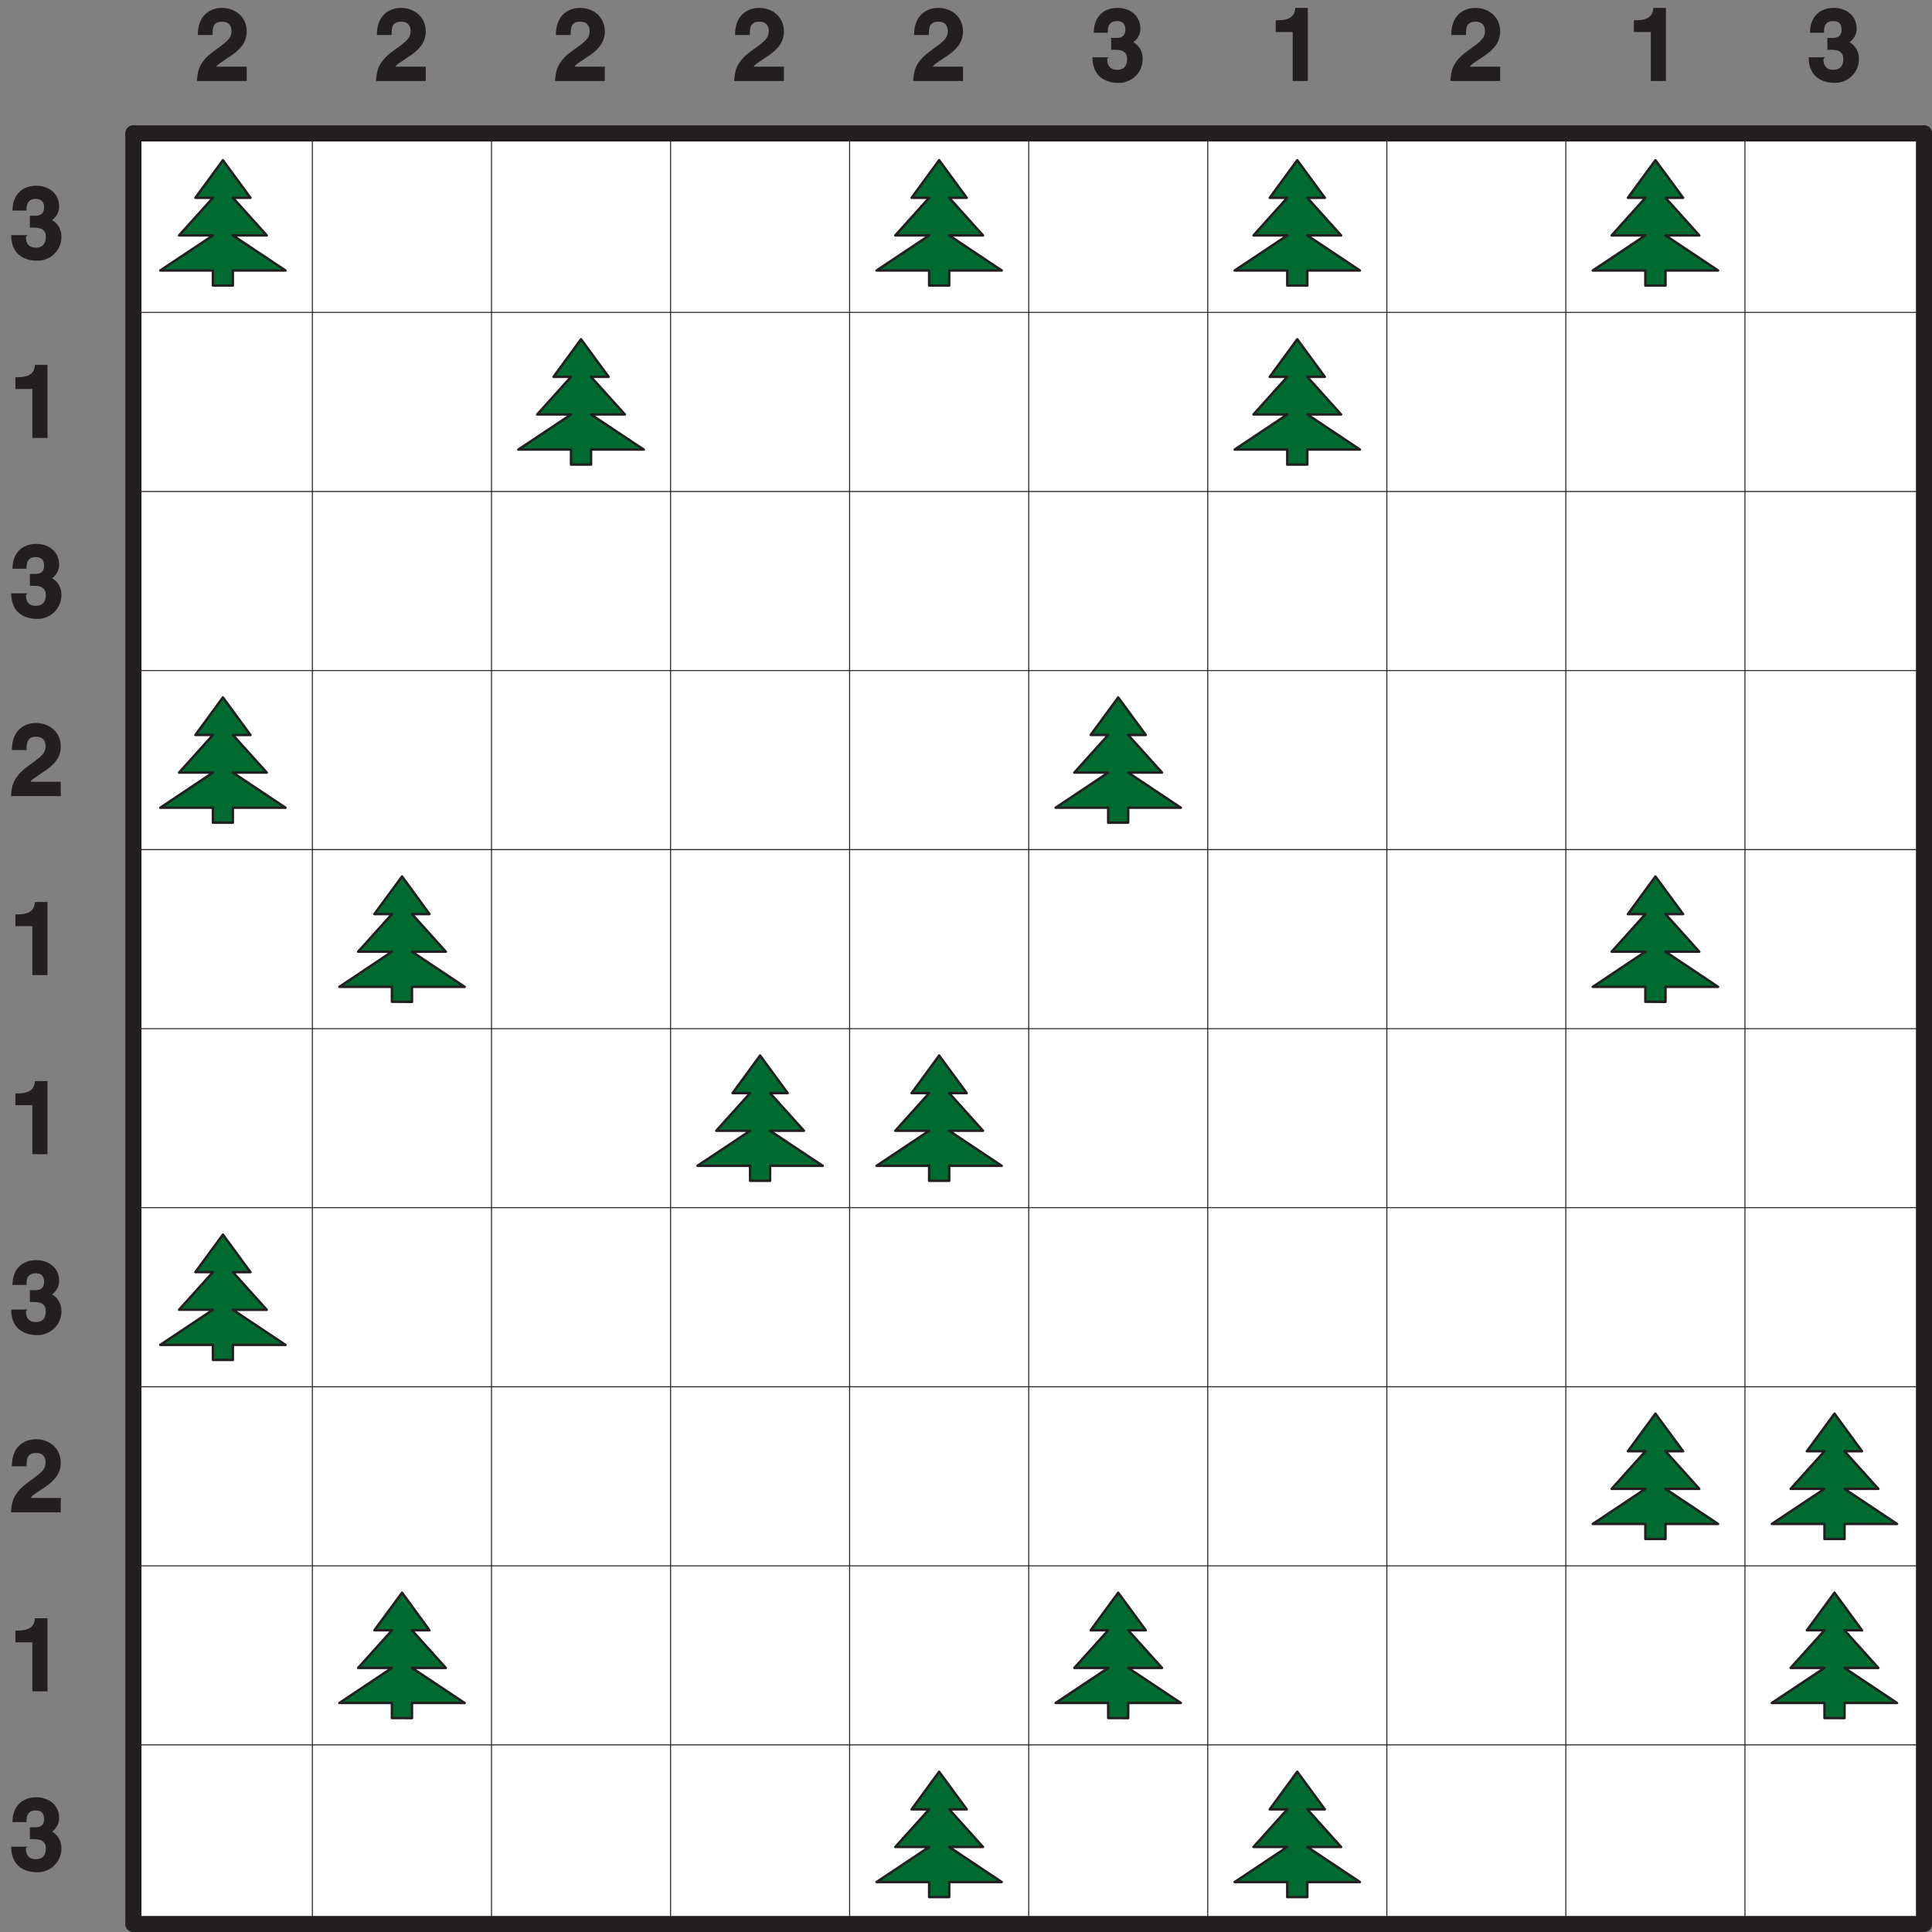
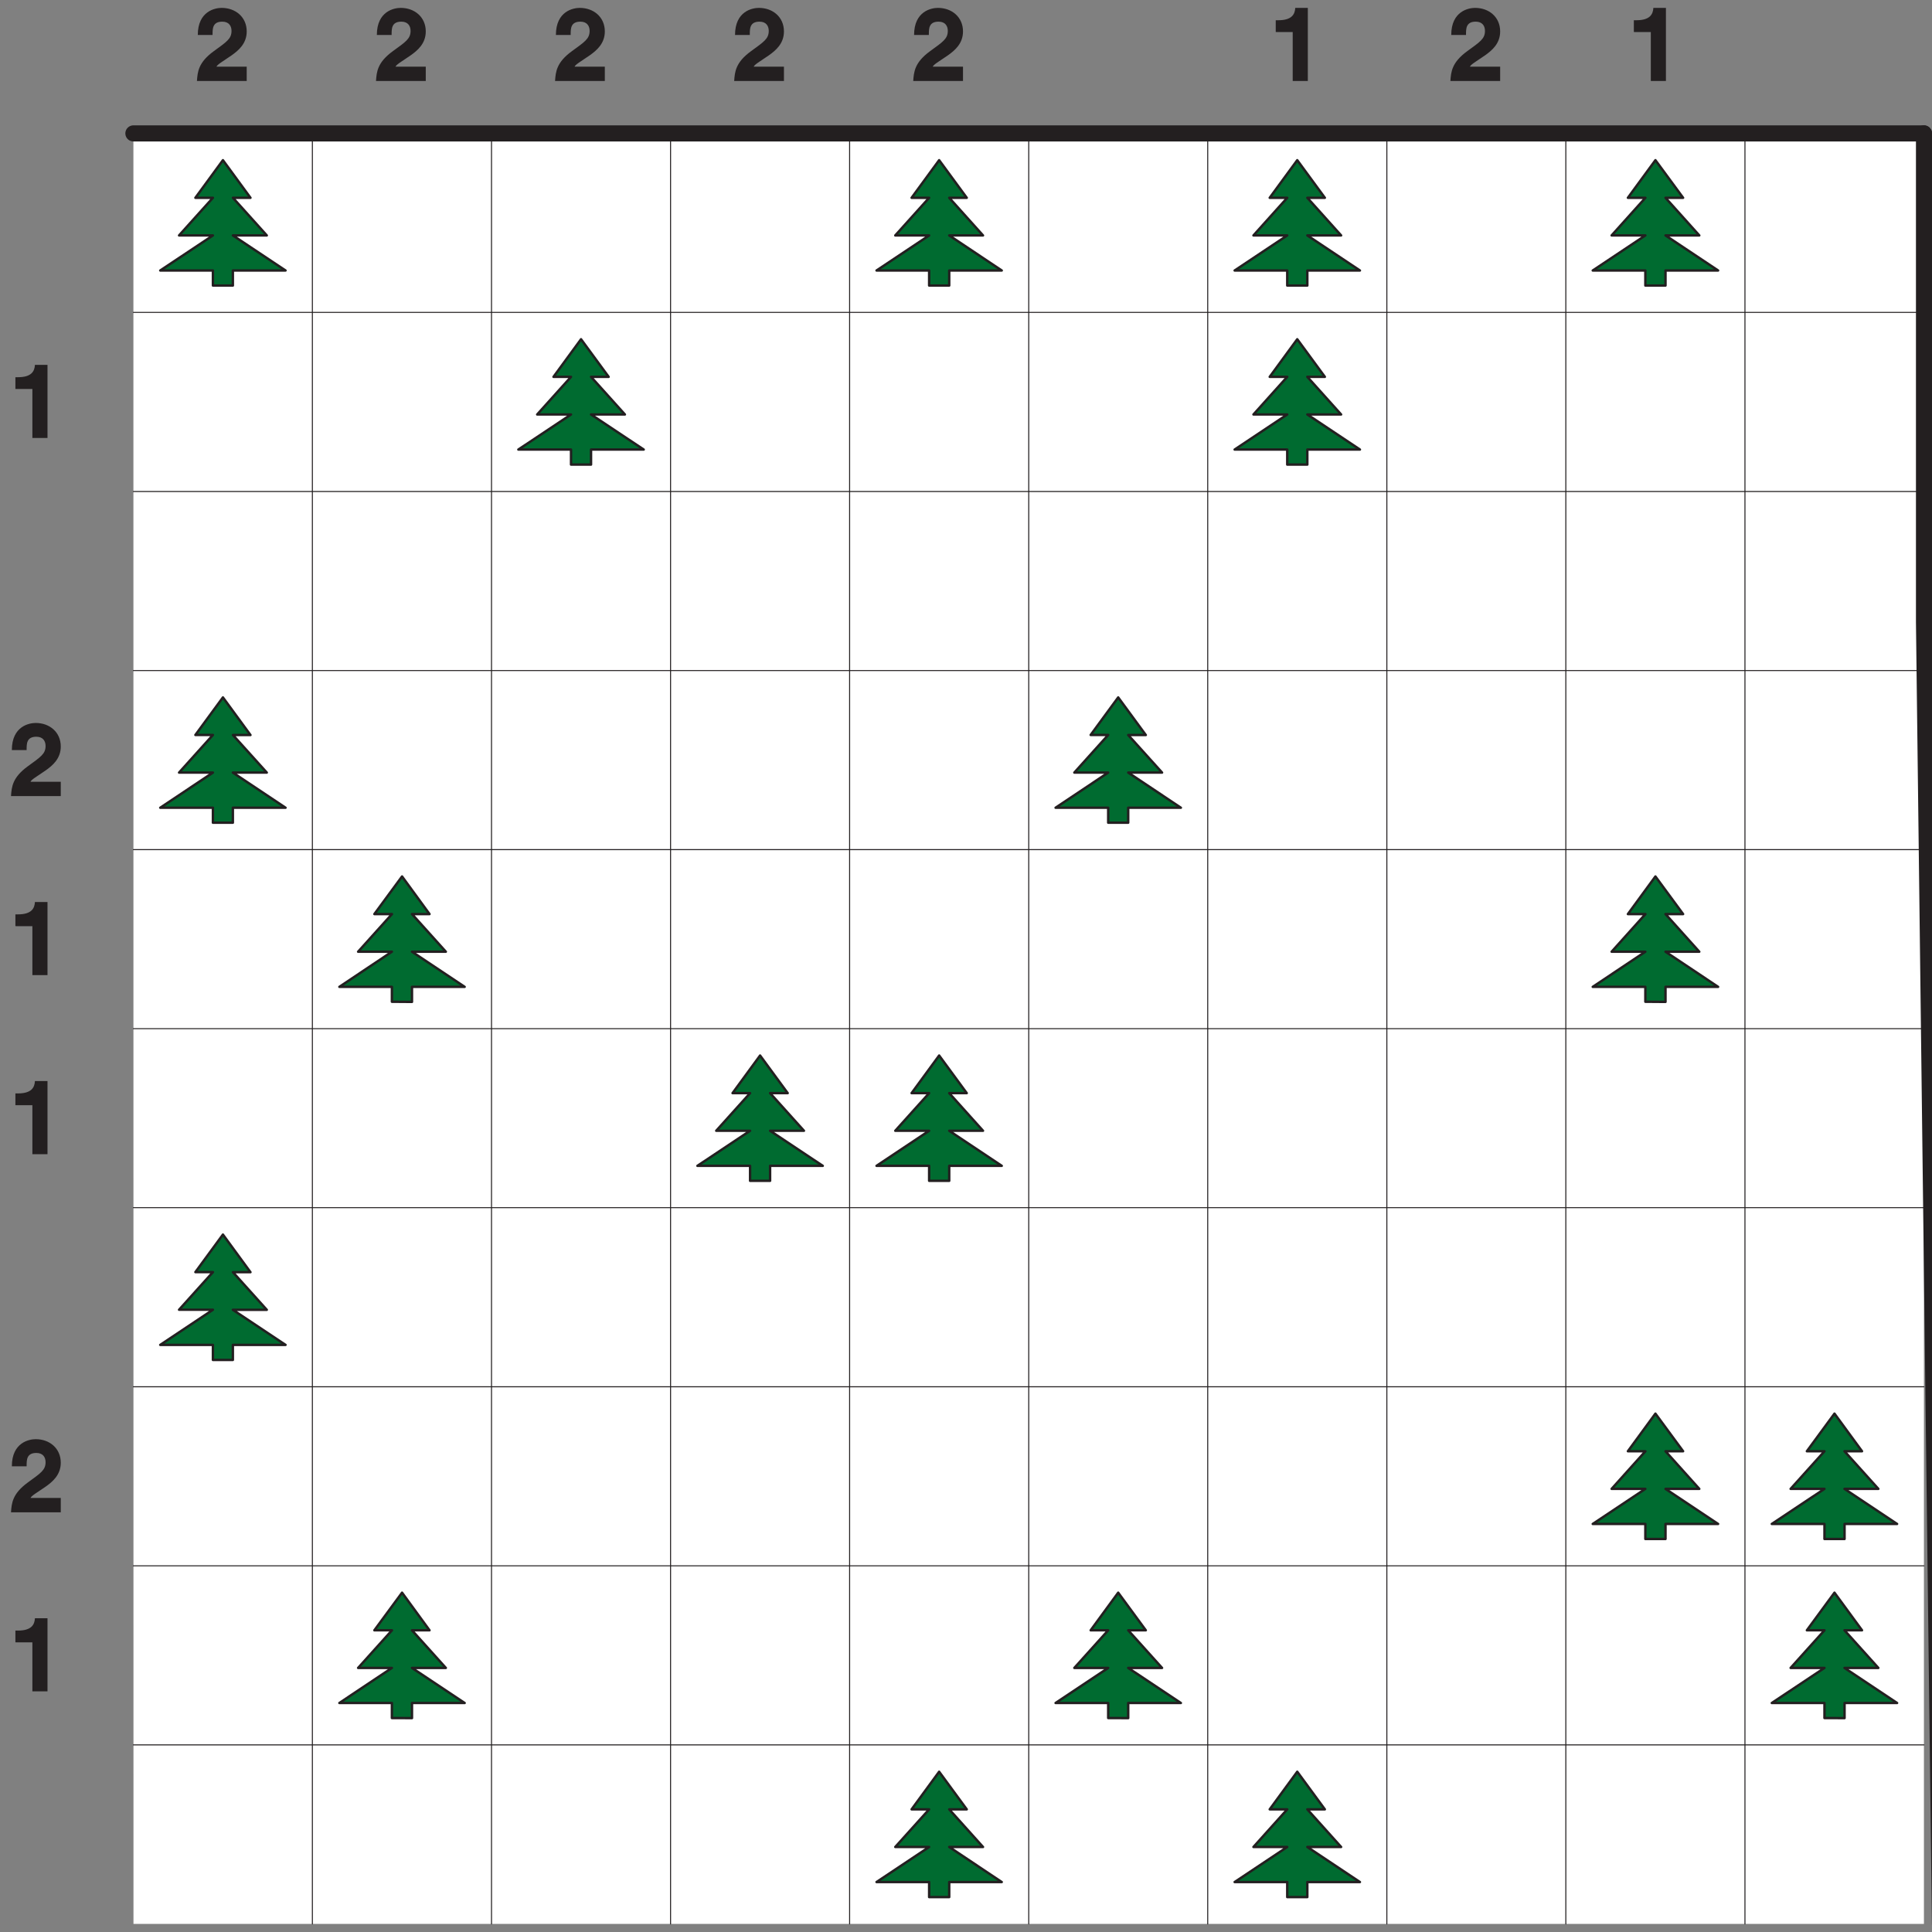
<svg xmlns="http://www.w3.org/2000/svg" xmlns:xlink="http://www.w3.org/1999/xlink" width="362.84" height="362.84" viewBox="0 0 272.126 272.126">
  <rect x="0" y="0" width="272.126" height="272.126" fill="#808080" stroke="none" />
  <defs>
    <symbol overflow="visible" id="a">
-       <path d="M3.02-4.4c.9 0 2.15-.07 2.15 1.3 0 1.12-.6 1.52-1.4 1.52-1.33 0-1.4-1.08-1.4-1.54l.22-.22H.3C.3-.08 2.93.26 3.88.26a3.35 3.35 0 0 0 3.49-3.35c0-1.7-1.24-2.38-1.52-2.46v.2c.5-.23 1.2-1 1.2-2 0-2.13-1.82-2.95-3.17-2.95C1.62-10.3.48-8.8.48-6.8h1.98c0-.47-.06-1.64 1.3-1.64 1.08 0 1.17.8 1.17 1.17 0 1.3-1.01 1.2-1.6 1.2h-.4v1.69zm0 0" />
-     </symbol>
+       </symbol>
    <symbol overflow="visible" id="b">
      <path d="M.97-6.9h2.31V0h2.13v-10.3H3.64c-.05.9-.48 1.74-2.39 1.74H.89v1.65zm0 0" />
    </symbol>
    <symbol overflow="visible" id="c">
      <path d="M2.47-6.6c.01-.74-.02-1.76 1.37-1.76.96 0 1.3.64 1.3 1.3 0 1.12-.69 1.54-2.5 2.86C.47-2.62.36-1.3.27 0h7.01v-2.02H3.02c.14-.32.8-.68 2.14-1.6.96-.68 2.12-1.65 2.12-3.36 0-2.05-1.6-3.32-3.53-3.32-.88 0-3.36.43-3.36 3.82h2.08zm0 0" />
    </symbol>
    <clipPath id="d">
      <path d="M17 17h255.13v3H17zm0 0" />
    </clipPath>
    <clipPath id="e">
      <path d="M17 269h255.13v3.13H17zm0 0" />
    </clipPath>
    <clipPath id="f">
      <path d="M17 17h3v255.13h-3zm0 0" />
    </clipPath>
    <clipPath id="g">
-       <path d="M269 17h3.13v255.13H269zm0 0" />
+       <path d="M269 17h3.13v255.13zm0 0" />
    </clipPath>
  </defs>
  <path d="M18.79 18.79h252.2v252.2H18.8zm0 0" fill="#fff" />
  <use xlink:href="#a" x="1.28" y="36.46" fill="#231f20" />
  <use xlink:href="#b" x="1.28" y="61.69" fill="#231f20" />
  <use xlink:href="#a" x="1.28" y="86.91" fill="#231f20" />
  <use xlink:href="#c" x="1.28" y="112.13" fill="#231f20" />
  <use xlink:href="#b" x="1.28" y="137.35" fill="#231f20" />
  <use xlink:href="#b" x="1.28" y="162.57" fill="#231f20" />
  <use xlink:href="#a" x="1.28" y="187.79" fill="#231f20" />
  <use xlink:href="#c" x="1.28" y="213.01" fill="#231f20" />
  <use xlink:href="#b" x="1.28" y="238.23" fill="#231f20" />
  <use xlink:href="#a" x="1.28" y="263.45" fill="#231f20" />
  <use xlink:href="#c" x="27.47" y="11.41" fill="#231f20" />
  <use xlink:href="#c" x="52.69" y="11.41" fill="#231f20" />
  <use xlink:href="#c" x="77.91" y="11.41" fill="#231f20" />
  <use xlink:href="#c" x="103.14" y="11.41" fill="#231f20" />
  <use xlink:href="#c" x="128.36" y="11.41" fill="#231f20" />
  <use xlink:href="#a" x="153.58" y="11.41" fill="#231f20" />
  <use xlink:href="#b" x="178.8" y="11.41" fill="#231f20" />
  <use xlink:href="#c" x="204.02" y="11.41" fill="#231f20" />
  <use xlink:href="#b" x="229.24" y="11.41" fill="#231f20" />
  <use xlink:href="#a" x="254.46" y="11.41" fill="#231f20" />
  <path d="M29.99 40.22V38.1h-7.42l7.42-4.94h-4.77l4.77-5.3h-2.47l3.88-5.3 3.88 5.3h-2.47l4.77 5.3H32.8l7.42 4.94H32.8v2.12zm0 0M130.87 40.22V38.1h-7.41l7.41-4.94h-4.77l4.77-5.3h-2.47l3.88-5.3 3.89 5.3h-2.47l4.76 5.3h-4.76l7.4 4.94h-7.4v2.12zm0 0M181.31 40.22V38.1h-7.41l7.41-4.94h-4.76l4.76-5.3h-2.47l3.88-5.3 3.89 5.3h-2.47l4.76 5.3h-4.76l7.41 4.94h-7.41v2.12zm0 0M231.75 40.22V38.1h-7.41l7.41-4.94H227l4.76-5.3h-2.47l3.88-5.3 3.9 5.3h-2.48l4.76 5.3h-4.76l7.41 4.94h-7.41v2.12zm0 0M80.43 65.44v-2.12h-7.42l7.42-4.94h-4.77l4.77-5.3h-2.47l3.88-5.3 3.89 5.3h-2.48l4.77 5.3h-4.77l7.42 4.94h-7.42v2.12zm0 0M181.31 65.44v-2.12h-7.41l7.41-4.94h-4.76l4.76-5.3h-2.47l3.88-5.3 3.89 5.3h-2.47l4.76 5.3h-4.76l7.41 4.94h-7.41v2.12zm0 0M29.99 115.88v-2.11h-7.42l7.42-4.95h-4.77l4.77-5.3h-2.47l3.88-5.29 3.88 5.3h-2.47l4.77 5.29H32.8l7.42 4.95H32.8v2.11zm0 0M156.09 115.88v-2.11h-7.41l7.41-4.95h-4.77l4.77-5.3h-2.47l3.88-5.29 3.89 5.3h-2.48l4.77 5.29h-4.77l7.42 4.95h-7.42v2.11zm0 0M55.2 141.1V139h-7.4l7.4-4.95h-4.76l4.77-5.3h-2.48l3.9-5.3 3.87 5.3h-2.47l4.77 5.3h-4.77l7.42 4.95h-7.42v2.12zm0 0M231.75 141.1V139h-7.41l7.41-4.95H227l4.76-5.3h-2.47l3.88-5.3 3.9 5.3h-2.48l4.76 5.3h-4.76l7.41 4.95h-7.41v2.12zm0 0M105.65 166.32v-2.11h-7.42l7.42-4.94h-4.77l4.77-5.3h-2.47l3.88-5.3 3.89 5.3h-2.48l4.77 5.3h-4.77l7.42 4.94h-7.42v2.11zm0 0M130.87 166.32v-2.11h-7.41l7.41-4.94h-4.77l4.77-5.3h-2.47l3.88-5.3 3.89 5.3h-2.47l4.76 5.3h-4.76l7.4 4.94h-7.4v2.11zm0 0M29.99 191.55v-2.12h-7.42l7.42-4.95h-4.77l4.77-5.3h-2.47l3.88-5.29 3.88 5.3h-2.47l4.77 5.3H32.8l7.42 4.94H32.8v2.12zm0 0M231.75 216.77v-2.12h-7.41l7.41-4.94H227l4.76-5.3h-2.47l3.88-5.3 3.9 5.3h-2.48l4.76 5.3h-4.76l7.41 4.94h-7.41v2.12zm0 0M256.98 216.77v-2.12h-7.42l7.42-4.94h-4.77l4.77-5.3h-2.48l3.89-5.3 3.88 5.3h-2.47l4.77 5.3h-4.77l7.41 4.94h-7.4v2.12zm0 0M55.2 241.99v-2.12h-7.4l7.4-4.94h-4.76l4.77-5.3h-2.48l3.9-5.3 3.87 5.3h-2.47l4.77 5.3h-4.77l7.42 4.94h-7.42V242zm0 0M156.09 241.99v-2.12h-7.41l7.41-4.94h-4.77l4.77-5.3h-2.47l3.88-5.3 3.89 5.3h-2.48l4.77 5.3h-4.77l7.42 4.94h-7.42V242zm0 0M256.98 241.99v-2.12h-7.42l7.42-4.94h-4.77l4.77-5.3h-2.48l3.89-5.3 3.88 5.3h-2.47l4.77 5.3h-4.77l7.41 4.94h-7.4V242zm0 0M130.87 267.21v-2.12h-7.41l7.41-4.94h-4.77l4.77-5.3h-2.47l3.88-5.3 3.89 5.3h-2.47l4.76 5.3h-4.76l7.4 4.94h-7.4v2.12zm0 0M181.31 267.21v-2.12h-7.41l7.41-4.94h-4.76l4.76-5.3h-2.47l3.88-5.3 3.89 5.3h-2.47l4.76 5.3h-4.76l7.41 4.94h-7.41v2.12zm0 0" fill="#006b30" stroke-width=".34" stroke-linecap="round" stroke-linejoin="round" stroke="#231f20" stroke-miterlimit="10" />
  <g clip-path="url(#d)">
    <path d="M18.79 18.79h252.2" fill="none" stroke-width="2.268" stroke-linecap="round" stroke-linejoin="round" stroke="#231f20" stroke-miterlimit="10" />
  </g>
  <path d="M18.79 44h252.2M18.79 69.23h252.2M18.79 94.45h252.2M18.79 119.67h252.2M18.79 144.89h252.2M18.79 170.1h252.2M18.79 195.33h252.2M18.79 220.55h252.2M18.79 245.77h252.2" fill="none" stroke-width=".142" stroke-linecap="round" stroke-linejoin="round" stroke="#231f20" stroke-miterlimit="10" />
  <g clip-path="url(#e)">
-     <path d="M18.79 271h252.2" fill="none" stroke-width="2.268" stroke-linecap="round" stroke-linejoin="round" stroke="#231f20" stroke-miterlimit="10" />
-   </g>
+     </g>
  <g clip-path="url(#f)">
-     <path d="M18.79 18.79v252.2" fill="none" stroke-width="2.268" stroke-linecap="round" stroke-linejoin="round" stroke="#231f20" stroke-miterlimit="10" />
-   </g>
+     </g>
  <path d="M44 18.79v252.2M69.23 18.79v252.2M94.45 18.79v252.2M119.67 18.79v252.2M144.9 18.79v252.2M170.11 18.79v252.2M195.34 18.79v252.2M220.55 18.79v252.2M245.78 18.79v252.2" fill="none" stroke-width=".142" stroke-linecap="round" stroke-linejoin="round" stroke="#231f20" stroke-miterlimit="10" />
  <g clip-path="url(#g)">
    <path d="M271 18.79v252.2" fill="none" stroke-width="2.268" stroke-linecap="round" stroke-linejoin="round" stroke="#231f20" stroke-miterlimit="10" />
  </g>
</svg>